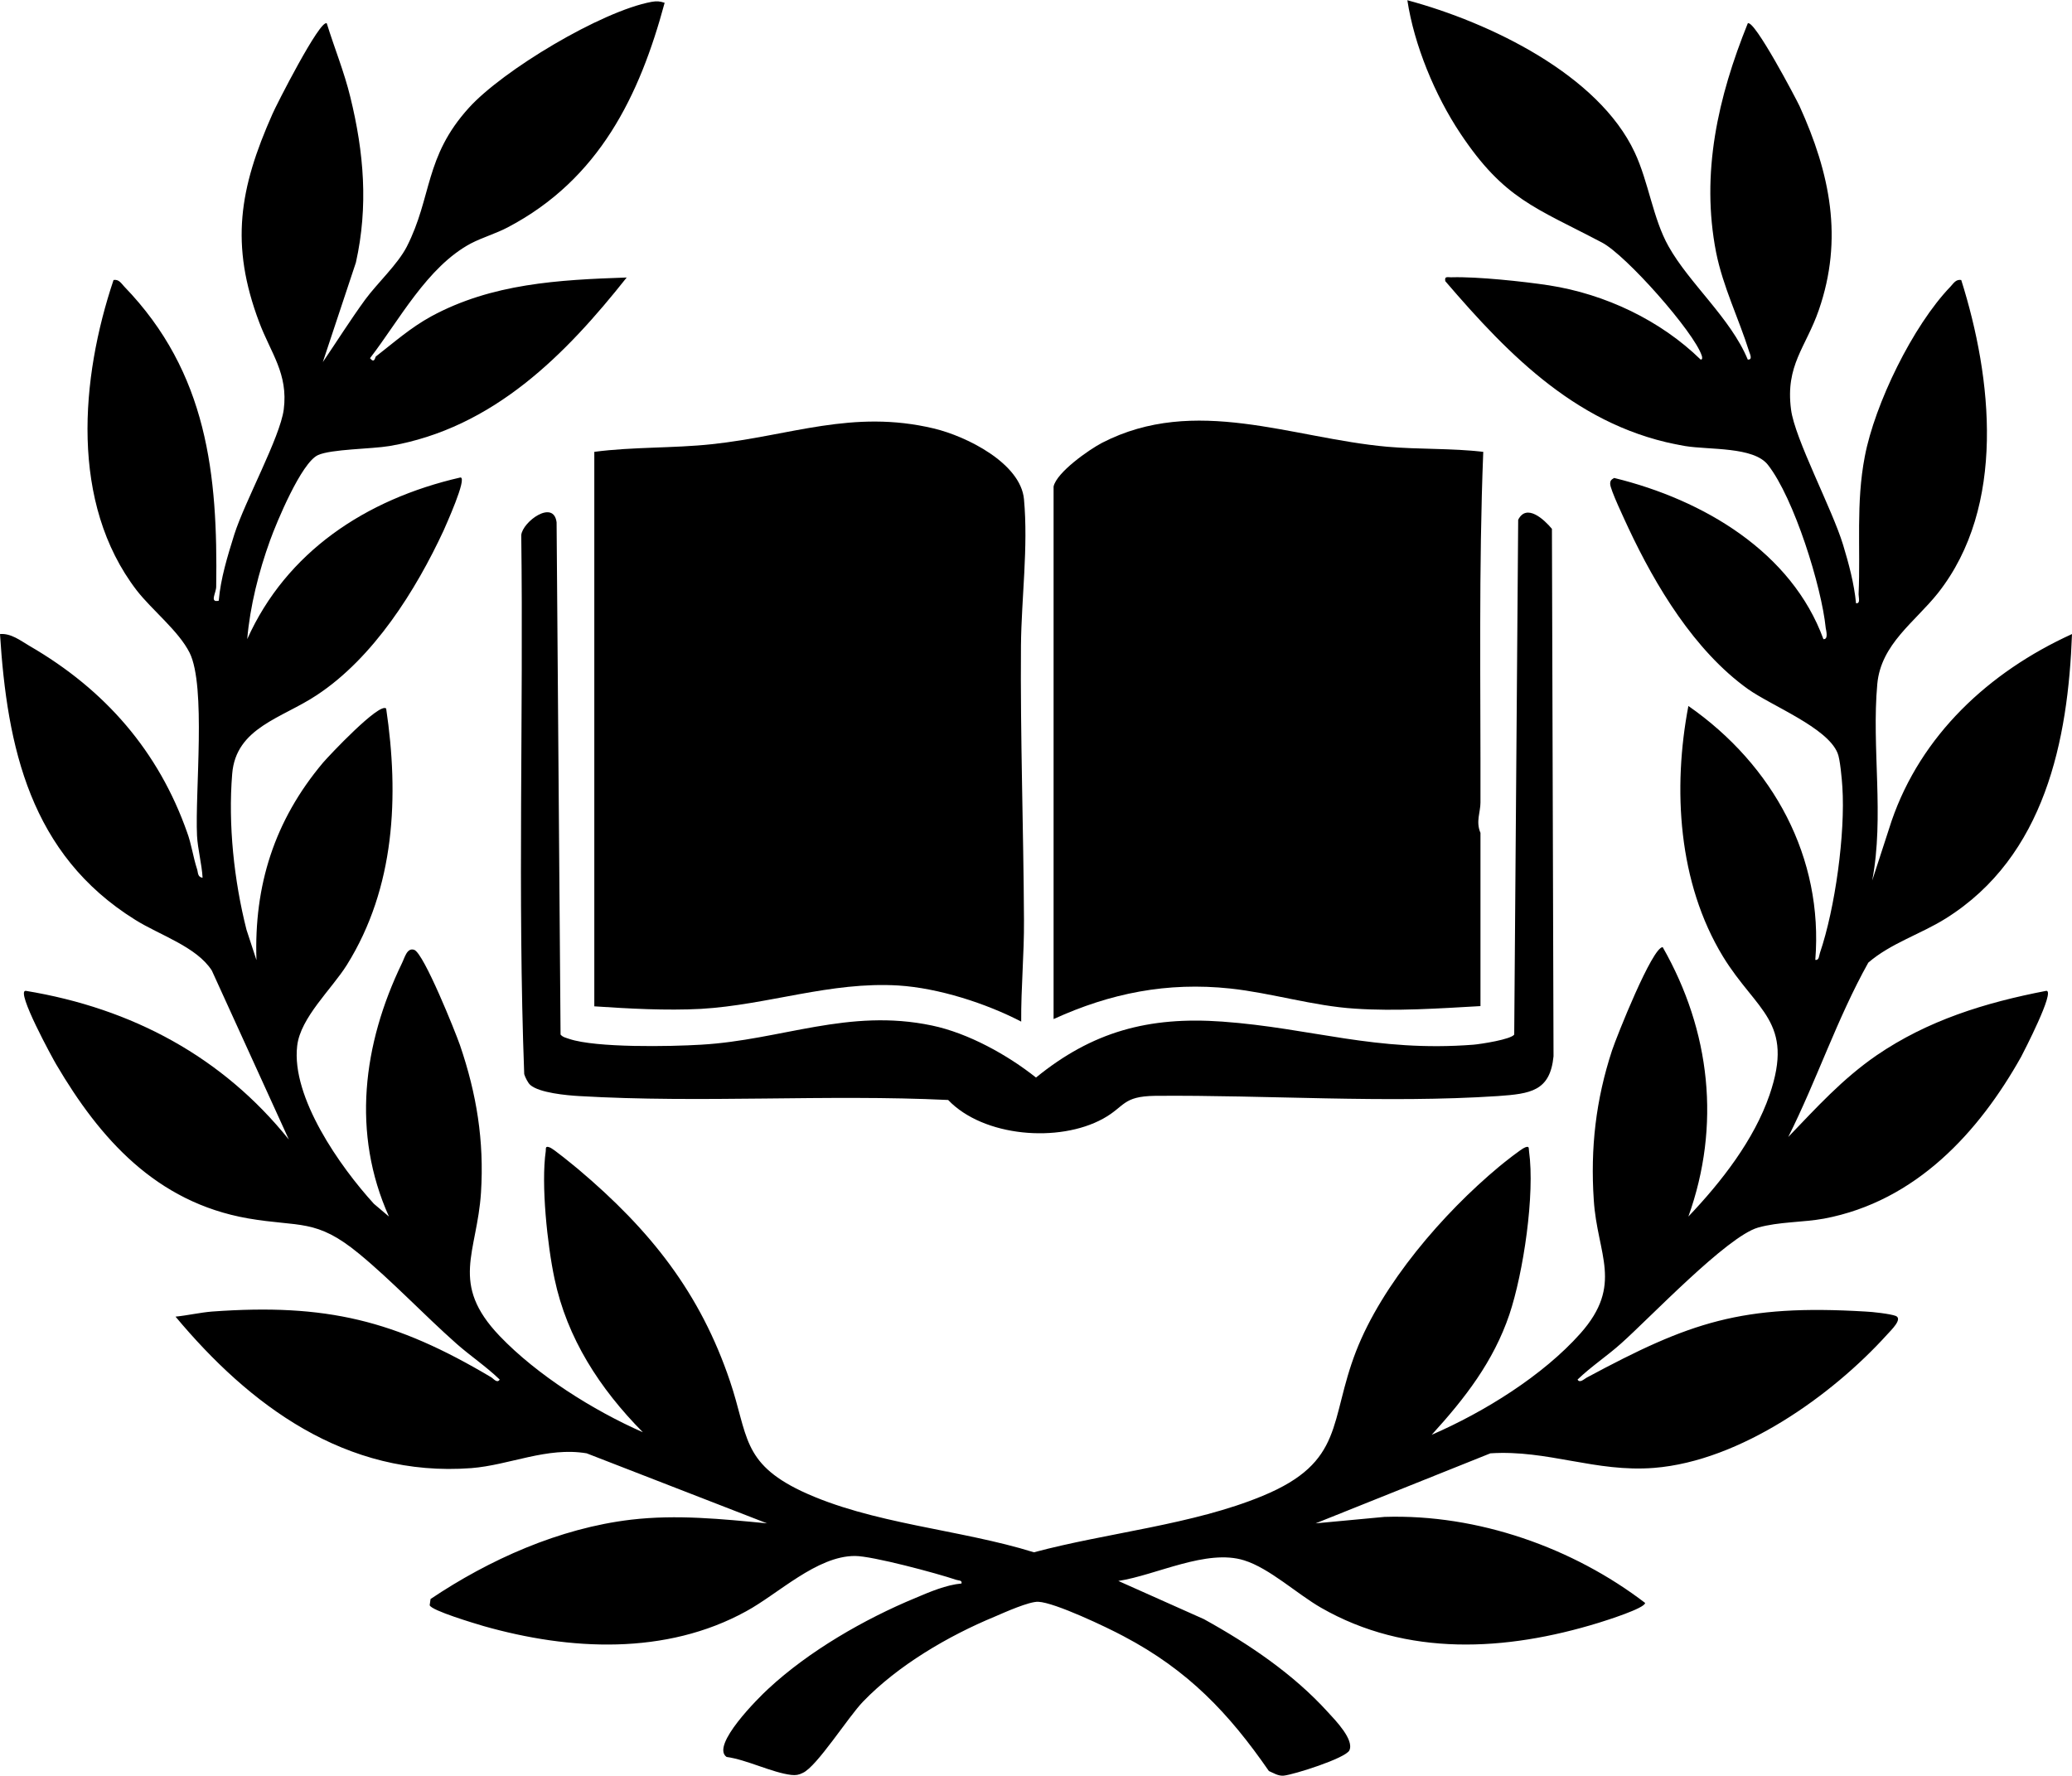
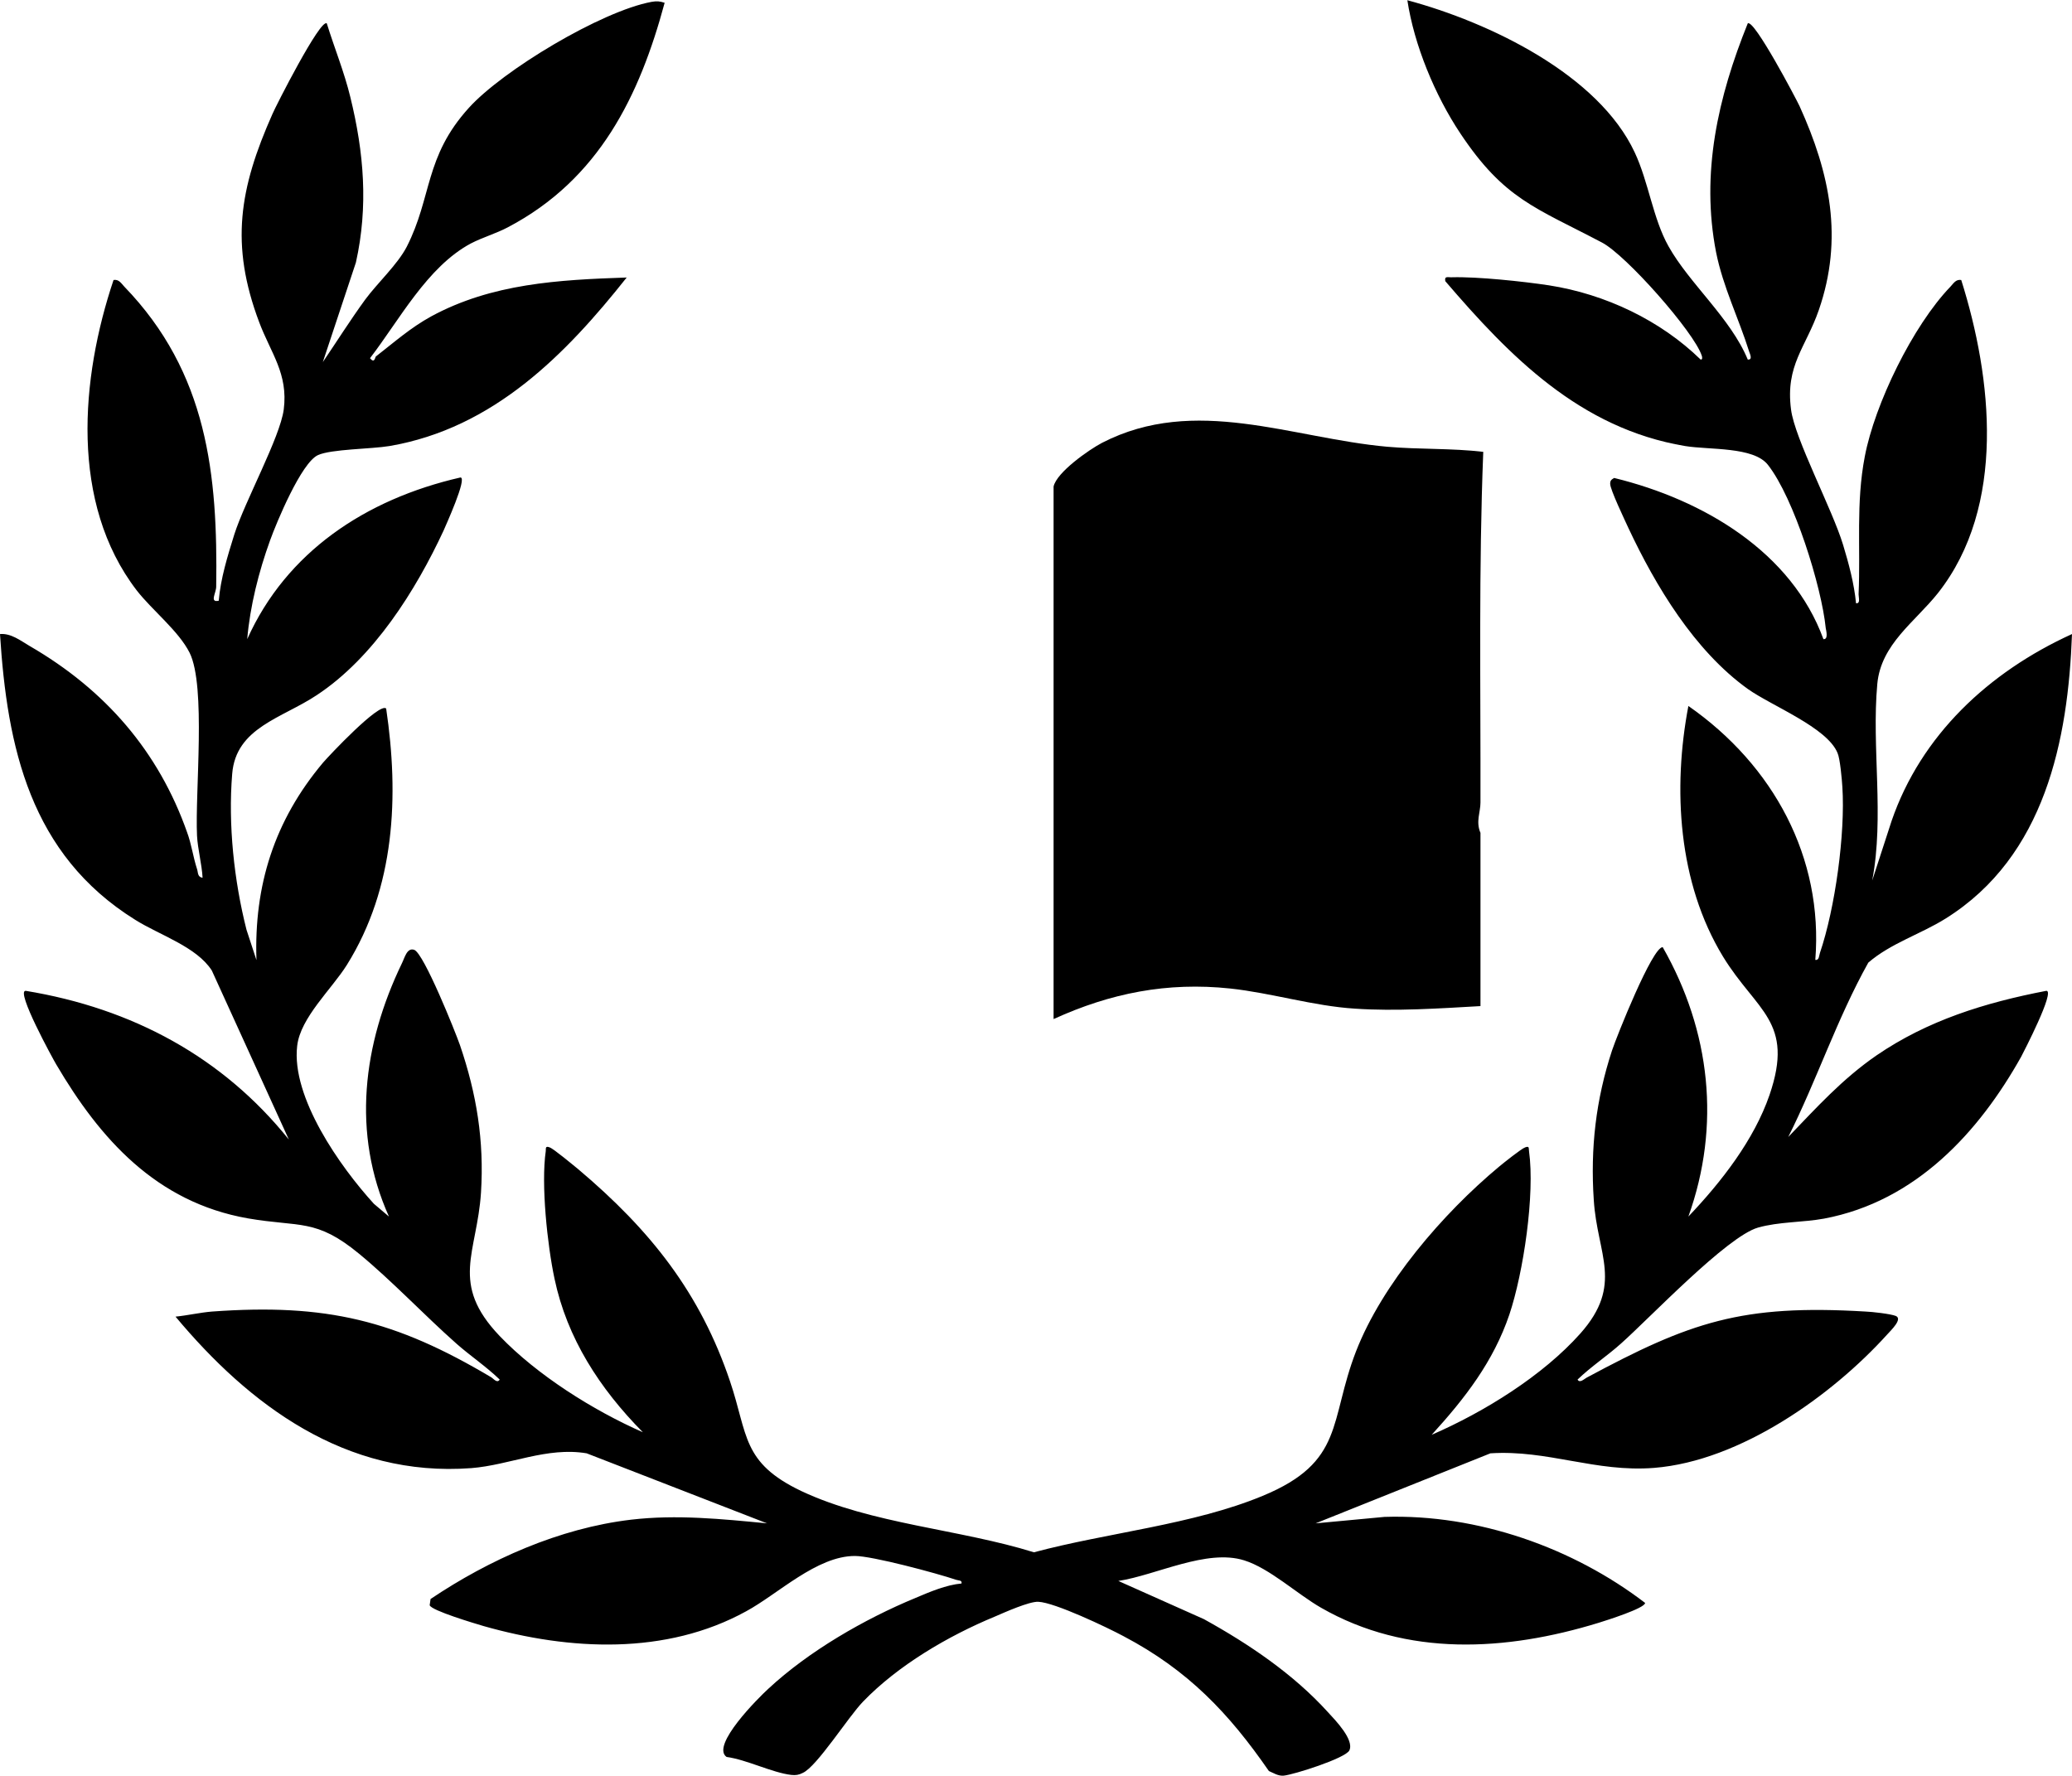
<svg xmlns="http://www.w3.org/2000/svg" width="35px" height="30px" viewBox="0 0 35 30">
  <g id="surface1">
    <path style=" stroke:none;fill-rule:nonzero;fill:rgb(0%,0%,0%);fill-opacity:1;" d="M 11.227 0.047 C 10.805 1.613 10.125 3.027 8.578 3.84 C 8.379 3.945 8.156 4.008 7.953 4.113 C 7.215 4.508 6.742 5.414 6.25 6.051 C 6.328 6.148 6.336 6.035 6.348 6.023 C 6.66 5.781 6.93 5.539 7.285 5.344 C 8.309 4.789 9.434 4.727 10.586 4.688 C 9.562 5.98 8.34 7.234 6.578 7.535 C 6.277 7.586 5.594 7.586 5.371 7.688 C 5.09 7.816 4.672 8.824 4.562 9.129 C 4.371 9.656 4.223 10.242 4.176 10.797 C 4.836 9.328 6.172 8.434 7.777 8.066 C 7.902 8.062 7.52 8.898 7.492 8.965 C 7.023 9.973 6.312 11.109 5.352 11.742 C 4.766 12.133 3.984 12.289 3.922 13.074 C 3.852 13.93 3.953 14.875 4.164 15.707 L 4.332 16.219 C 4.289 14.961 4.633 13.863 5.457 12.883 C 5.551 12.773 6.41 11.859 6.523 11.969 C 6.742 13.445 6.676 14.992 5.859 16.301 C 5.602 16.711 5.074 17.191 5.02 17.668 C 4.918 18.535 5.742 19.707 6.316 20.336 L 6.57 20.551 C 5.938 19.145 6.129 17.641 6.789 16.273 C 6.836 16.18 6.875 16 7 16.047 C 7.164 16.117 7.688 17.422 7.77 17.656 C 8.051 18.48 8.18 19.27 8.125 20.145 C 8.059 21.168 7.59 21.68 8.441 22.57 C 9.07 23.227 10.016 23.824 10.859 24.195 C 10.129 23.457 9.578 22.605 9.367 21.602 C 9.246 21.035 9.137 20.008 9.219 19.445 C 9.223 19.402 9.207 19.352 9.285 19.383 C 9.352 19.406 9.684 19.684 9.766 19.75 C 10.988 20.781 11.828 21.84 12.332 23.336 C 12.637 24.238 12.527 24.707 13.535 25.188 C 14.719 25.746 16.211 25.832 17.465 26.223 C 18.703 25.891 20.152 25.758 21.328 25.27 C 22.719 24.695 22.449 24.008 22.906 22.828 C 23.348 21.691 24.371 20.5 25.324 19.707 C 25.398 19.645 25.703 19.402 25.762 19.383 C 25.84 19.352 25.82 19.402 25.828 19.445 C 25.93 20.176 25.734 21.496 25.496 22.207 C 25.227 23 24.75 23.617 24.184 24.238 C 25.074 23.852 26.062 23.238 26.695 22.527 C 27.43 21.699 26.98 21.195 26.922 20.273 C 26.863 19.395 26.957 18.578 27.23 17.746 C 27.309 17.508 27.91 16 28.086 16 C 28.895 17.418 29.07 19.016 28.52 20.551 C 29.078 19.965 29.629 19.258 29.891 18.496 C 30.316 17.254 29.672 17.086 29.105 16.16 C 28.344 14.91 28.254 13.32 28.52 11.926 C 29.961 12.93 30.801 14.492 30.664 16.215 C 30.73 16.227 30.727 16.141 30.742 16.098 C 31 15.34 31.172 14.082 31.121 13.293 C 31.113 13.164 31.082 12.812 31.039 12.719 C 30.863 12.289 29.93 11.926 29.527 11.641 C 28.621 10.992 27.965 9.895 27.508 8.922 C 27.449 8.793 27.195 8.262 27.199 8.172 C 27.199 8.117 27.219 8.102 27.266 8.074 C 28.785 8.445 30.266 9.332 30.801 10.797 C 30.887 10.805 30.848 10.656 30.84 10.609 C 30.77 9.91 30.305 8.414 29.863 7.852 C 29.621 7.543 28.875 7.602 28.465 7.535 C 26.688 7.238 25.5 6.016 24.414 4.75 C 24.395 4.656 24.461 4.688 24.527 4.684 C 24.957 4.672 25.727 4.754 26.164 4.82 C 27.121 4.969 28.051 5.414 28.727 6.074 C 28.762 6.078 28.754 6.031 28.746 6.008 C 28.613 5.605 27.469 4.312 27.062 4.098 C 25.934 3.504 25.41 3.367 24.668 2.254 C 24.238 1.609 23.887 0.758 23.773 0.004 C 25.168 0.379 27 1.262 27.613 2.574 C 27.848 3.074 27.922 3.695 28.184 4.16 C 28.535 4.789 29.234 5.375 29.523 6.074 C 29.609 6.082 29.562 5.984 29.547 5.941 C 29.371 5.379 29.105 4.848 28.988 4.262 C 28.727 2.926 29.02 1.641 29.523 0.395 C 29.629 0.316 30.348 1.684 30.398 1.793 C 30.914 2.93 31.141 4.031 30.723 5.238 C 30.504 5.871 30.156 6.168 30.254 6.918 C 30.316 7.41 30.949 8.598 31.133 9.203 C 31.23 9.523 31.32 9.859 31.352 10.191 C 31.43 10.199 31.395 10.094 31.395 10.039 C 31.43 9.25 31.348 8.5 31.5 7.711 C 31.668 6.828 32.309 5.504 32.949 4.84 C 33 4.785 33.039 4.715 33.129 4.73 C 33.652 6.387 33.891 8.551 32.738 10.016 C 32.348 10.508 31.773 10.879 31.711 11.555 C 31.613 12.629 31.832 13.793 31.625 14.875 L 31.953 13.867 C 32.449 12.426 33.586 11.355 35 10.711 C 34.934 12.496 34.547 14.465 32.867 15.516 C 32.445 15.781 31.938 15.934 31.559 16.262 C 31.031 17.207 30.691 18.242 30.207 19.207 C 30.688 18.707 31.117 18.23 31.699 17.828 C 32.562 17.238 33.527 16.938 34.566 16.738 C 34.723 16.73 34.18 17.777 34.141 17.852 C 33.43 19.121 32.367 20.293 30.812 20.586 C 30.453 20.652 30.051 20.637 29.695 20.738 C 29.168 20.891 27.867 22.266 27.379 22.699 C 27.148 22.906 26.875 23.086 26.648 23.305 C 26.684 23.371 26.758 23.297 26.801 23.273 C 28.551 22.332 29.418 22.031 31.512 22.156 C 31.625 22.16 31.934 22.195 32.023 22.23 C 32.145 22.281 31.945 22.469 31.875 22.547 C 30.949 23.57 29.402 24.68 27.941 24.797 C 26.949 24.875 26.145 24.488 25.176 24.551 L 22.223 25.734 L 23.387 25.625 C 24.965 25.574 26.574 26.148 27.789 27.078 C 27.789 27.168 27.129 27.375 27.004 27.414 C 25.438 27.895 23.766 27.992 22.316 27.16 C 21.914 26.93 21.445 26.492 21.016 26.359 C 20.383 26.16 19.531 26.609 18.891 26.707 L 20.336 27.352 C 21.098 27.773 21.848 28.281 22.426 28.918 C 22.559 29.062 22.879 29.391 22.793 29.57 C 22.727 29.703 21.852 29.98 21.684 29.996 C 21.59 30.004 21.516 29.953 21.434 29.918 C 20.758 28.941 20.07 28.215 18.98 27.641 C 18.703 27.492 17.816 27.07 17.539 27.059 C 17.387 27.051 16.969 27.238 16.805 27.309 C 16.012 27.637 15.164 28.137 14.578 28.746 C 14.328 29.004 13.801 29.84 13.562 29.949 C 13.492 29.984 13.445 29.992 13.367 29.984 C 13.039 29.945 12.617 29.727 12.273 29.68 C 12 29.488 12.816 28.676 12.98 28.527 C 13.66 27.895 14.598 27.352 15.469 26.992 C 15.707 26.891 15.984 26.773 16.242 26.75 C 16.254 26.691 16.195 26.703 16.152 26.688 C 15.828 26.578 14.738 26.285 14.441 26.285 C 13.797 26.285 13.145 26.926 12.605 27.219 C 11.25 27.965 9.625 27.883 8.168 27.469 C 8.023 27.426 7.285 27.207 7.258 27.117 L 7.273 27.012 C 8.262 26.348 9.445 25.816 10.66 25.672 C 11.43 25.582 12.191 25.66 12.957 25.734 L 9.91 24.551 C 9.238 24.438 8.609 24.75 7.961 24.801 C 5.836 24.961 4.207 23.73 2.965 22.242 C 3.16 22.223 3.383 22.172 3.582 22.156 C 5.516 22.016 6.68 22.305 8.297 23.266 C 8.336 23.289 8.398 23.375 8.441 23.305 C 8.215 23.086 7.945 22.906 7.711 22.699 C 7.164 22.215 6.621 21.637 6.066 21.18 C 5.336 20.578 5.066 20.734 4.188 20.582 C 2.633 20.309 1.684 19.23 0.949 17.98 C 0.902 17.902 0.258 16.73 0.434 16.738 C 2.242 17.035 3.766 17.863 4.879 19.25 L 3.578 16.395 C 3.32 15.992 2.695 15.797 2.285 15.539 C 0.508 14.434 0.121 12.621 0 10.711 C 0.184 10.695 0.344 10.82 0.496 10.91 C 1.785 11.656 2.68 12.699 3.16 14.059 C 3.234 14.258 3.262 14.477 3.328 14.68 C 3.348 14.734 3.332 14.816 3.422 14.828 C 3.41 14.602 3.34 14.344 3.328 14.117 C 3.293 13.375 3.484 11.594 3.203 11.027 C 3.016 10.656 2.57 10.309 2.309 9.973 C 1.176 8.496 1.363 6.383 1.918 4.73 C 2.008 4.715 2.047 4.785 2.098 4.84 C 3.508 6.297 3.68 8.023 3.652 9.91 C 3.652 10.016 3.535 10.184 3.695 10.148 C 3.727 9.77 3.844 9.395 3.957 9.031 C 4.137 8.465 4.73 7.391 4.793 6.918 C 4.871 6.312 4.574 5.965 4.379 5.445 C 3.883 4.129 4.043 3.184 4.602 1.926 C 4.652 1.805 5.41 0.312 5.52 0.395 C 5.648 0.809 5.816 1.219 5.918 1.641 C 6.148 2.578 6.223 3.488 6.012 4.434 L 5.453 6.117 C 5.691 5.766 5.918 5.406 6.168 5.062 C 6.375 4.781 6.715 4.469 6.871 4.168 C 7.301 3.324 7.168 2.652 7.918 1.824 C 8.488 1.191 10.156 0.188 11.008 0.031 C 11.098 0.016 11.141 0.02 11.227 0.047 Z M 11.227 0.047 " />
-     <path style=" stroke:none;fill-rule:nonzero;fill:rgb(0%,0%,0%);fill-opacity:1;" d="M 10.039 7.633 C 10.691 7.547 11.367 7.574 12.023 7.504 C 13.355 7.363 14.395 6.91 15.773 7.238 C 16.332 7.371 17.242 7.828 17.297 8.434 C 17.371 9.246 17.254 10.102 17.246 10.906 C 17.234 12.453 17.289 14.004 17.297 15.543 C 17.301 16.121 17.246 16.684 17.25 17.258 C 16.656 16.949 15.855 16.691 15.176 16.648 C 14.031 16.578 12.969 16.977 11.84 17.043 C 11.254 17.074 10.625 17.039 10.039 17 Z M 10.039 7.633 " />
    <path style=" stroke:none;fill-rule:nonzero;fill:rgb(0%,0%,0%);fill-opacity:1;" d="M 17.797 8.219 C 17.848 7.98 18.391 7.598 18.617 7.48 C 20.188 6.672 21.816 7.402 23.434 7.547 C 23.969 7.594 24.52 7.57 25.055 7.633 C 24.977 9.602 25.012 11.582 25.008 13.555 C 25.008 13.723 24.926 13.879 25.008 14.07 L 25.008 16.996 C 24.324 17.035 23.57 17.086 22.887 17.039 C 22.191 16.996 21.473 16.773 20.781 16.699 C 19.715 16.586 18.758 16.777 17.797 17.215 Z M 17.797 8.219 " />
-     <path style=" stroke:none;fill-rule:nonzero;fill:rgb(0%,0%,0%);fill-opacity:1;" d="M 8.957 18.328 C 8.918 18.293 8.871 18.199 8.855 18.145 C 8.742 15.121 8.844 12.074 8.805 9.039 C 8.828 8.812 9.352 8.43 9.402 8.824 L 9.469 17.477 C 9.508 17.523 9.562 17.531 9.617 17.551 C 10.074 17.703 11.32 17.68 11.844 17.648 C 13.199 17.57 14.332 17.027 15.742 17.324 C 16.359 17.453 17.023 17.824 17.5 18.203 C 18.449 17.43 19.398 17.168 20.648 17.258 C 22.156 17.367 23.234 17.777 24.891 17.648 C 25.016 17.637 25.523 17.559 25.578 17.477 L 25.645 8.781 C 25.785 8.5 26.082 8.773 26.215 8.934 L 26.242 17.844 C 26.184 18.434 25.852 18.477 25.301 18.516 C 23.402 18.641 21.406 18.496 19.512 18.512 C 18.957 18.52 19.008 18.691 18.633 18.898 C 17.887 19.309 16.613 19.207 16.016 18.582 C 13.961 18.484 11.848 18.637 9.785 18.516 C 9.57 18.504 9.109 18.461 8.957 18.328 Z M 8.957 18.328 " />
  </g>
</svg>